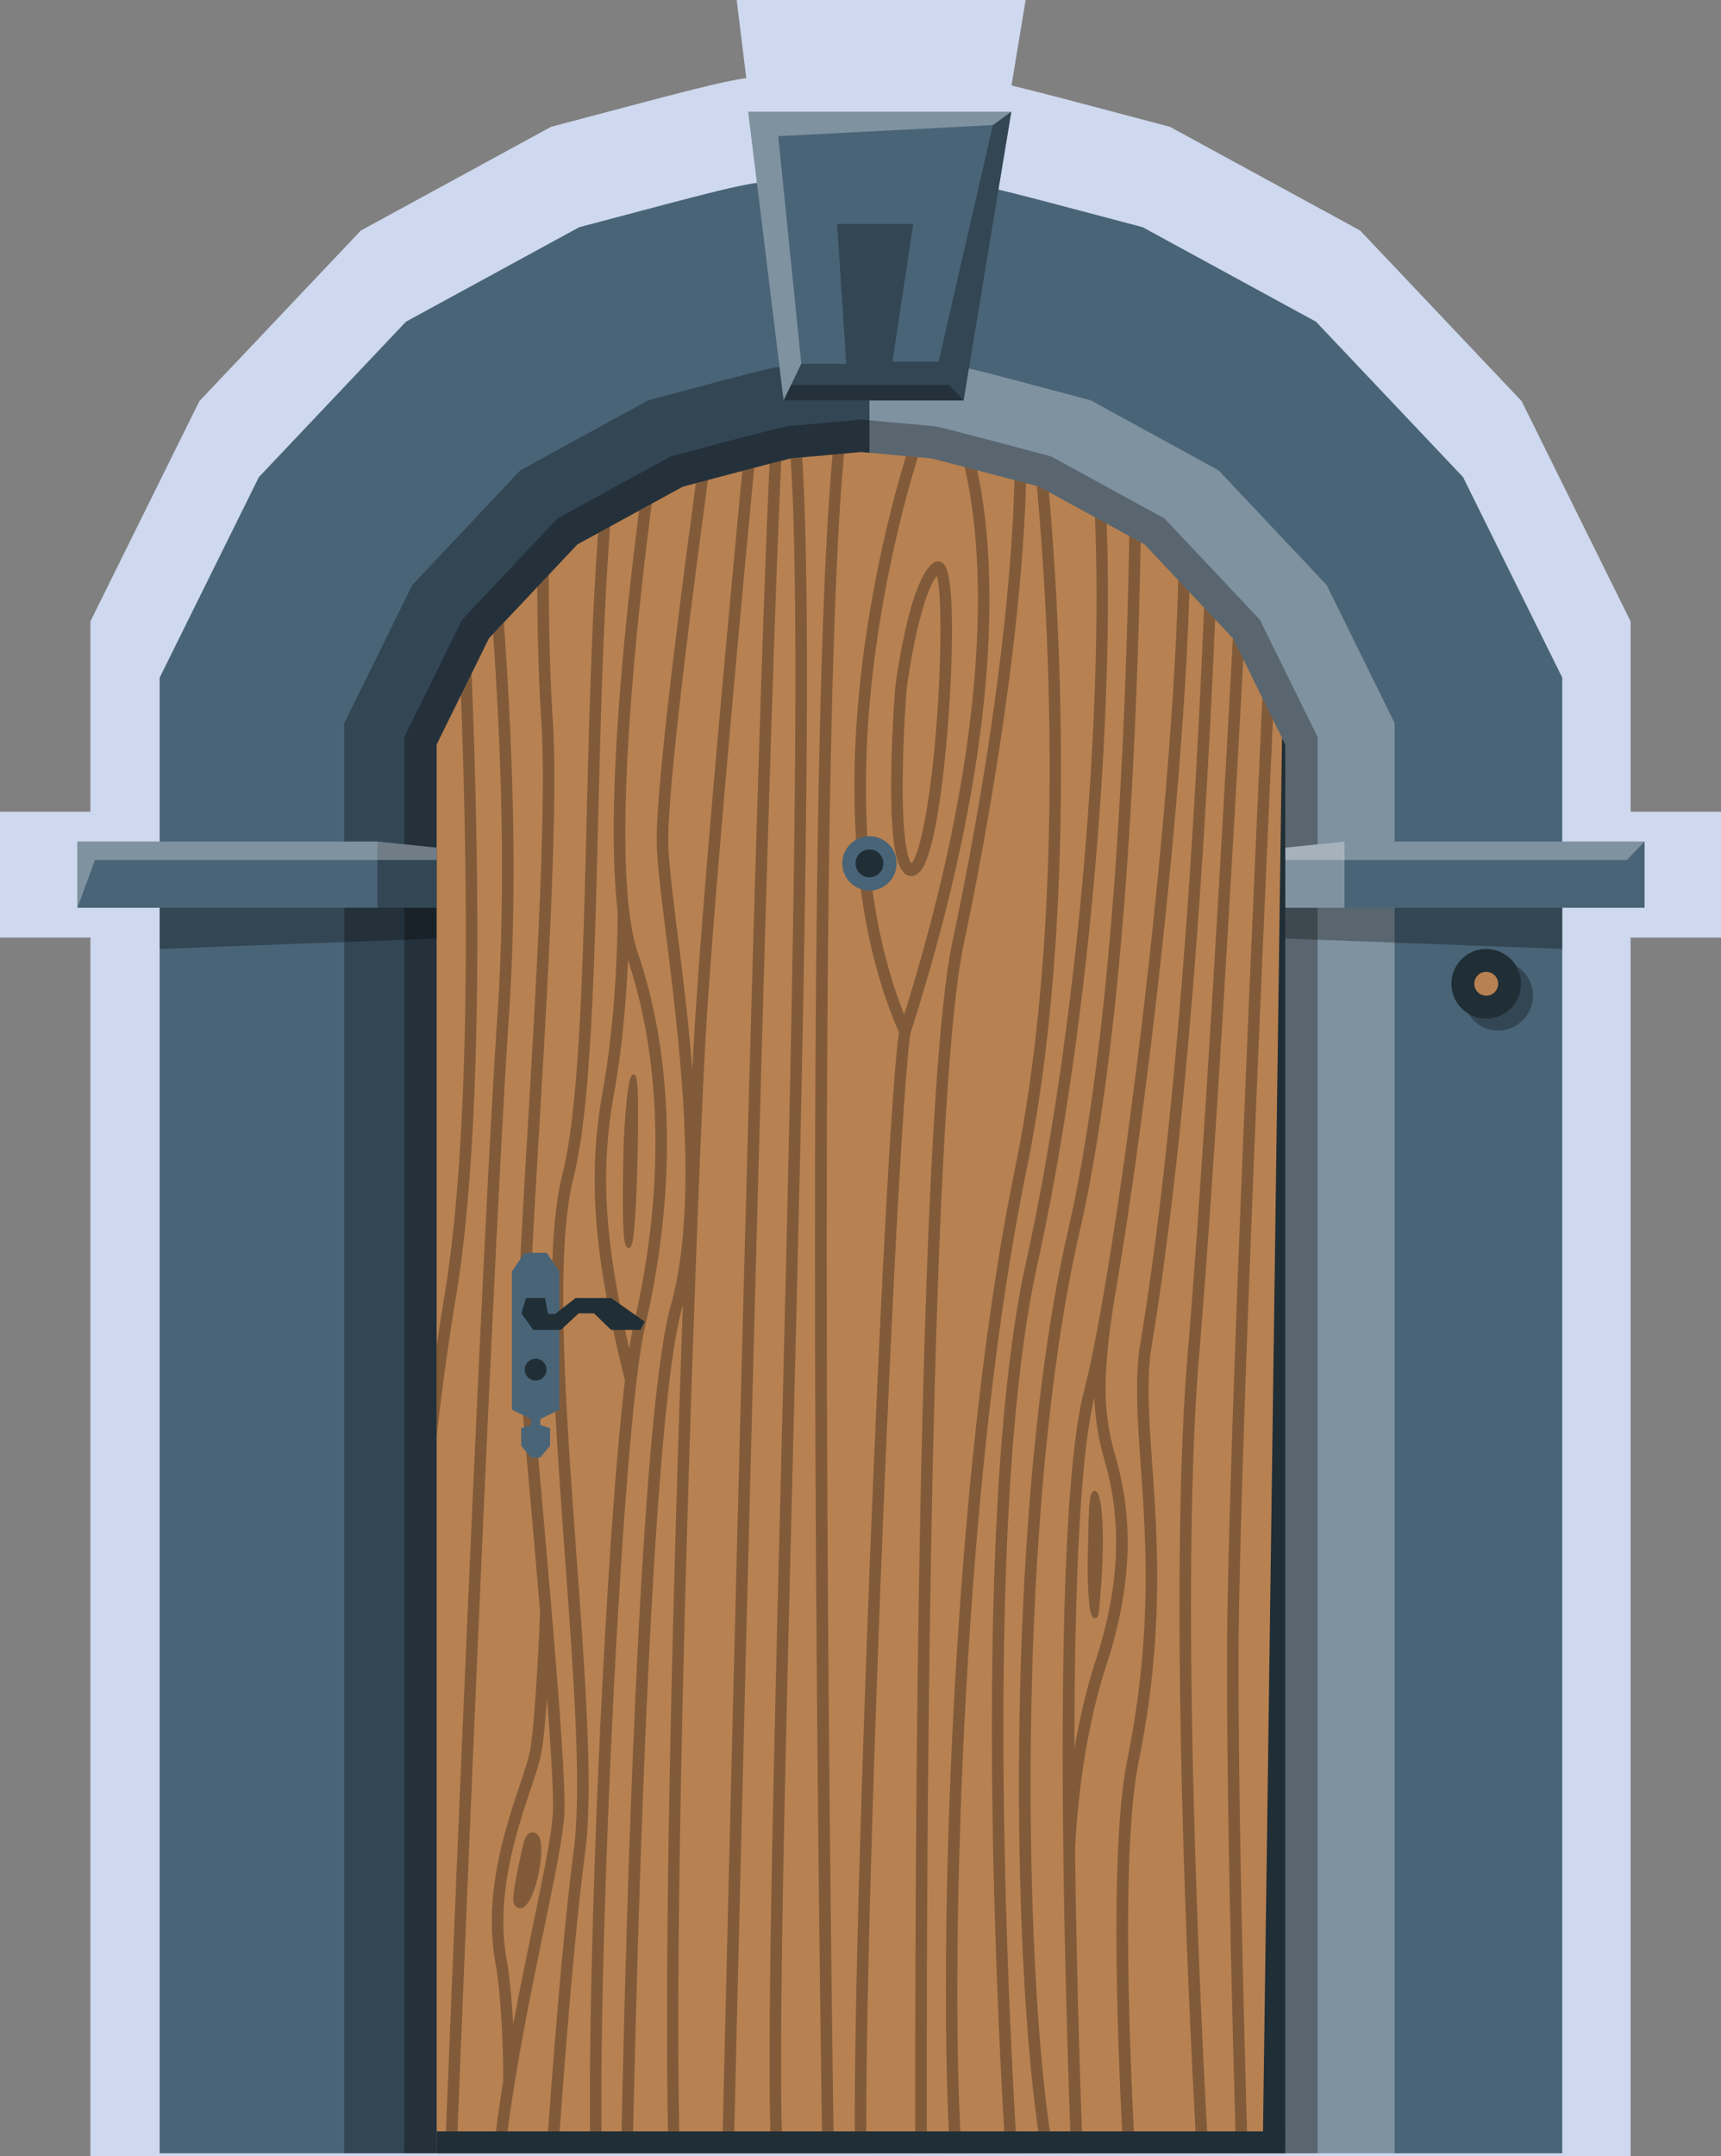
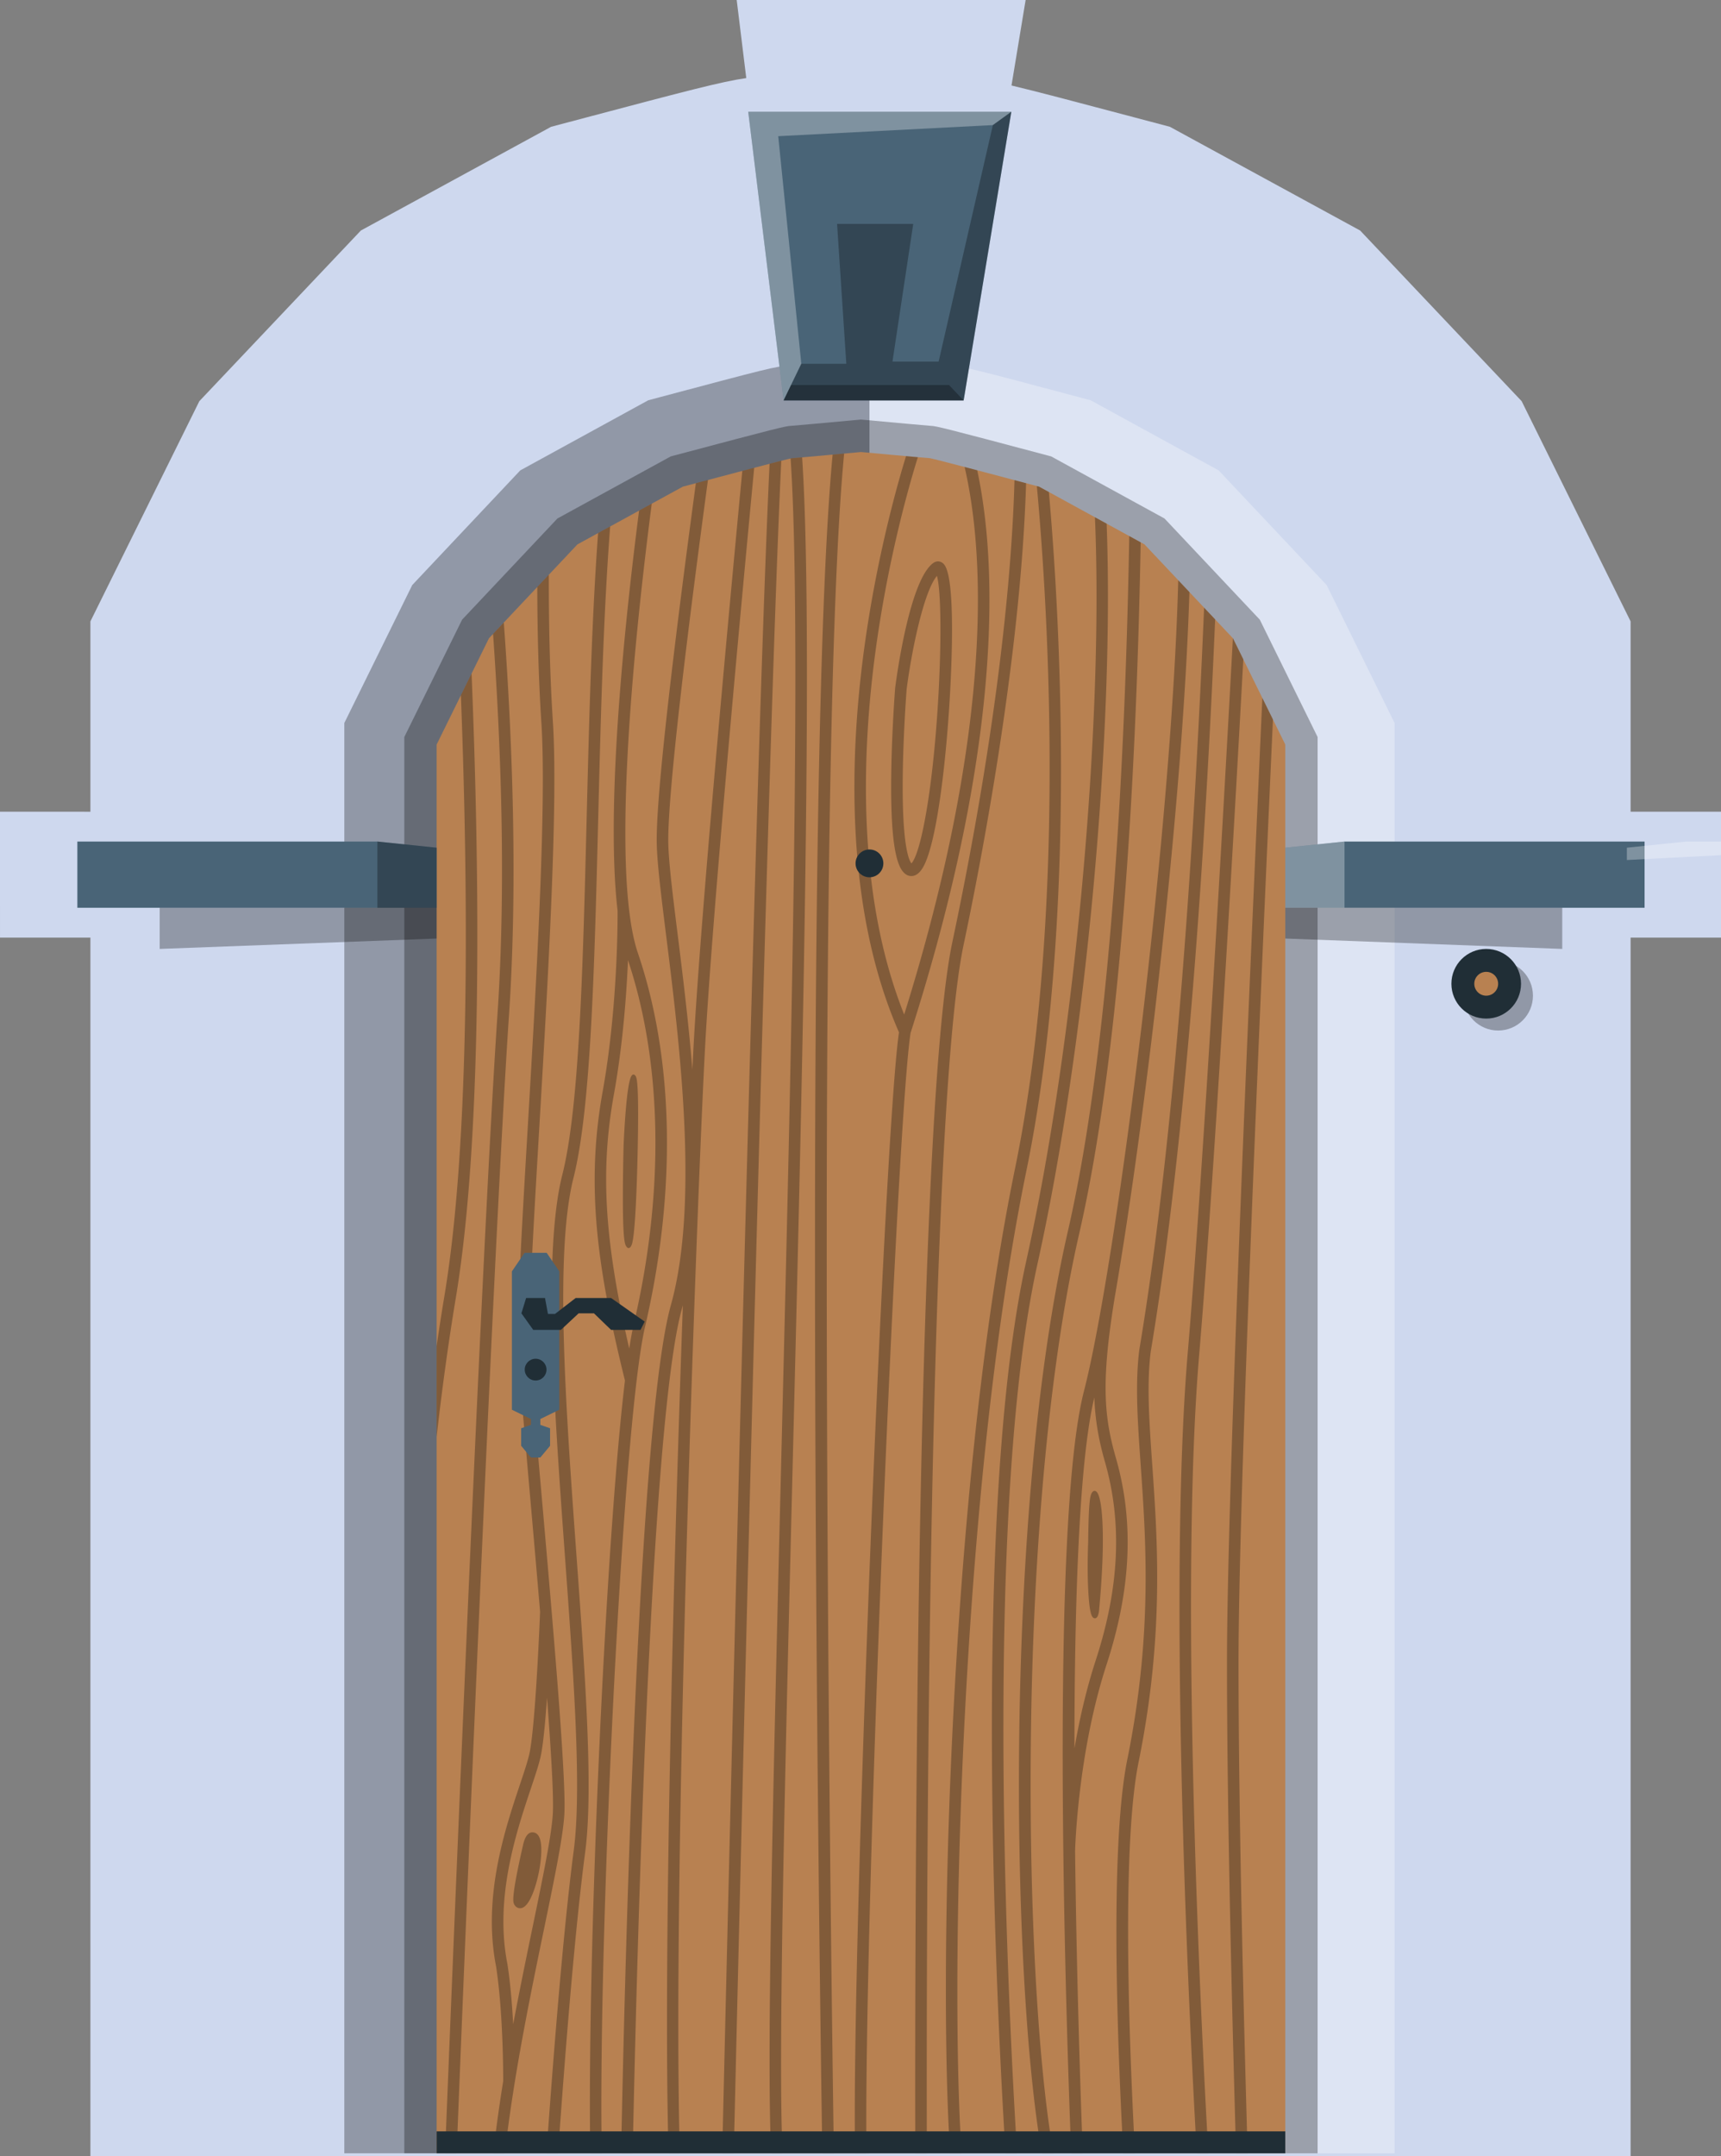
<svg xmlns="http://www.w3.org/2000/svg" xml:space="preserve" width="1166.604" height="1460.757">
  <rect width="100%" height="100%" fill="#808080" stroke="none" />
  <path fill="#CED8EE" d="M1166.604 549.905h-61.275V420.958l-73.859-149.187-109.474-115.603-128.97-70.276-24.097-6.383c-41.036-10.872-66.134-17.521-83.269-21.589L695.238 0H499.381l6.488 52.891c-16.712 2.383-41.259 8.886-108.192 26.618l-24.1 6.383-128.965 70.276L135.13 271.771 61.277 420.963v128.942H0v64.286l.001-.003v21.003h61.276V1460.757H1105.328V635.191h61.275v-85.286z" />
-   <path fill="#496477" d="M1058.992 1458.757V459.056L991.732 323.2l-99.69-105.273-117.445-63.996-21.943-5.813c-83.382-22.091-94.532-25.044-113.991-25.434-8.296-.727-24.226-2.172-37.759-3.419l-17.29-1.591-17.289 1.591a10408.765 10408.765 0 0 1-37.76 3.419c-19.456.39-30.614 3.346-113.99 25.434l-21.946 5.813-117.44 63.996L175.488 323.2l-67.253 135.86v999.697h950.757z" />
  <circle cx="1015.532" cy="674.538" r="23.598" fill="#010101" opacity=".3" />
  <path fill="#010101" d="m589.376 243.904-5.763-.532-5.763.532c-17.662 1.635-37.494 3.435-43.406 3.923-7.936.159-14.545 1.92-87.678 21.384l-7.315 1.947-86.779 47.507-73.216 77.674-46.058 93.474v968.944h355.978V243.904z" opacity=".3" />
  <path fill="#FFF" d="m589.376 243.904 5.764-.532 5.764.532c17.662 1.635 37.493 3.435 43.406 3.923 7.936.159 14.545 1.92 87.678 21.384l7.315 1.947 86.779 47.507 73.215 77.674 46.059 93.474v968.944h-355.98V243.904z" opacity=".3" />
  <path fill="#010101" d="M893.151 1458.757V499.292l-39.174-79.498-64.604-68.539-76.818-42.053-2.558-.682c-70.116-18.661-75.567-19.936-78.95-20.024-3.746-.272-25.827-2.276-45.418-4.089l-2.017-.186-2.017.186c-19.59 1.813-41.67 3.816-45.417 4.089-3.383.089-8.834 1.363-78.954 20.024l-2.561.682-76.812 42.053-64.606 68.539-39.172 79.498v959.465h619.078z" opacity=".3" />
  <path fill="#B88151" d="M871.247 1458.757V504.395l-35.463-71.968-59.974-63.625-71.446-39.113s-72.49-19.295-74.055-19.295-46.697-4.173-46.697-4.173-45.132 4.173-46.696 4.173-74.055 19.295-74.055 19.295l-71.446 39.113-59.974 63.625-35.463 71.968v954.362h575.269z" />
  <path fill="#496477" d="M531.18 271.28 507.19 75.714h178.356L653.213 271.28z" />
  <path fill="#FFF" d="m531.18 271.28 11.995-24.822-15.646-154.196L673.03 84.74l12.516-9.026H507.19z" opacity=".3" />
  <path fill="#010101" d="M685.546 75.714 653.213 271.28H531.18l11.995-24.822h30.508l-6.258-94.774h51.629l-14.081 93.27h31.291L673.03 84.74z" opacity=".3" />
  <path fill="#010101" d="M531.18 271.28h122.033l-9.909-10.43H536.22z" opacity=".3" />
  <path fill="#496477" d="M255.823 570.105H52.435v44.882h243.544v-40.71z" />
  <path fill="#010101" d="m255.822 570.105 40.157 4.172v40.71h-40.157z" opacity=".3" />
-   <path fill="#FFF" d="m52.434 614.987 11.995-32.366h231.55v-8.344l-40.157-4.172H52.434z" opacity=".3" />
  <path fill="#010101" d="M108.235 614.987v27.868l187.744-7.04v-20.828z" opacity=".3" />
  <path fill="#496477" d="M911.403 570.105h203.389v44.882H871.247v-40.71z" />
  <path fill="#FFF" d="m911.403 570.105-40.156 4.172v40.71h40.156z" opacity=".3" />
-   <path fill="#FFF" d="M1102.798 582.621H871.247v-8.344l40.156-4.172h203.389z" opacity=".3" />
+   <path fill="#FFF" d="M1102.798 582.621v-8.344l40.156-4.172h203.389z" opacity=".3" />
  <path fill="#010101" d="M1058.99 614.987v27.868l-187.743-7.04v-20.828z" opacity=".3" />
  <circle cx="1007.448" cy="666.454" r="23.598" fill="#202E36" />
  <circle cx="1007.448" cy="666.454" r="8.083" fill="#B88151" />
  <path fill="#010101" d="M348.192 1289.204c-1.016-3.236 1.125-16.434 6.36-39.225 1.406-6.375 3.878-9.245 7.347-8.555 4.687.945 6.114 8.318 4.242 21.914-1.281 9.305-6.18 28.727-13.144 29.382a4.294 4.294 0 0 1-.407.019c-1.984 0-3.721-1.376-4.398-3.535zm463.089 169.553h7.84c-1.461-24.666-21.138-365.361-6.185-541.753 9.75-115.014 22.039-327.664 29.852-470.364l-7.004-14.213-.054-.059c-7.756 142.4-20.525 365.207-30.586 483.89-14.914 175.923 4.463 514.108 6.137 542.499zM772.326 914.24l-.024.171c-2.932 23.05-1.133 48.688.949 78.377 3.557 50.707 7.984 113.814-8.713 197.315-11.814 55.453-7.84 180.947-3.086 268.653h7.926c-4.695-87.456-8.697-212.897 2.803-266.872 16.939-84.716 12.468-148.48 8.873-199.714-2.047-29.185-3.814-54.396-1.01-76.562 24.525-146.544 37.197-345.172 43.657-496.003l-7.493-7.948c-6.344 151.467-19 353.965-43.882 502.583zM537.427 340.033c1.572 41.202 2.066 98.169 1.513 174.155-1.024 140.103-5.394 315.637-9.62 485.391-5.203 209.027-9.801 393.75-6.565 459.178h7.744c-3.187-64.061 1.607-256.66 6.644-458.958 4.273-171.675 8.693-349.193 9.652-490.021.521-76.481-.039-133.485-1.715-174.268-.402-9.785-.854-18.267-1.347-25.669-3.829.335-6.46.553-6.816.553-.091 0-.446.071-.992.195.549 8.215 1.061 17.91 1.502 29.444zM319.673 456.31l-7.245 14.703C317.462 603.4 318.893 771.72 301.3 877.66a1702.575 1702.575 0 0 0-5.321 34.266v61.491c3.449-30.688 7.724-62.378 13.026-94.312 18.342-110.452 16.146-287.992 10.668-422.795zm300.768 1002.447h7.824c-.231-85.668-.945-696.507 24.975-818.93 10.419-49.205 38.71-192.559 42.305-312.482l-7.856-2.082c-2.317 83.723-16.932 193.957-42.081 312.738-26.097 123.256-25.398 734.824-25.167 820.756zM471.698 327.341c-18.383 136.341-27.291 218.732-26.487 245.189.416 13.731 3.037 34.734 6.354 61.324 8.991 72.081 22.581 181.009 3.196 250.314-21.983 78.592-31.097 441.789-33.73 574.588h7.855c2.703-132.313 11.975-495.713 33.375-572.221.211-.758.419-1.518.624-2.286-6.451 181.426-13.413 442.411-9.708 574.507h7.657c-5.366-189.344 11.813-652.971 17.229-751.418 4.785-86.945 23.467-288.332 33.176-390.432a8955.6 8955.6 0 0 0-8.064 2.115C493.385 422.059 475 620.59 470.253 706.853a2872.07 2872.07 0 0 0-.912 17.765c-2.693-33.133-6.672-65.022-10.02-91.858-3.158-25.315-5.887-47.182-6.291-60.5-.563-18.52 3.938-77.236 26.867-247.094l-8.199 2.175zM341.105 1409.868c.012-3.333.058-45.938-4.851-77.842-9.24-47.113 6.1-92.936 16.252-123.263 3.078-9.198 5.737-17.142 6.707-22.418 3.946-21.497 6.705-89.75 6.892-94.479-2.151-25.494-4.452-51.732-6.599-76.202-3.812-43.452-7.103-80.978-8.183-98.766-1.324-21.819 2.303-83.382 6.501-154.664 5.691-96.613 12.774-216.853 9.149-272.701-1.988-30.634-2.705-62.563-2.765-91.87l7.822-8.299c-.066 31.338.584 66.248 2.748 99.597 3.66 56.396-3.44 176.937-9.146 273.793-4.182 71-7.794 132.316-6.5 153.609 1.071 17.67 4.358 55.142 8.164 98.527 7.285 83.058 16.35 186.423 15.313 212.89-.585 14.92-6.512 43.58-14.014 79.863-9.125 44.135-20.668 100.08-26.331 151.113h-7.876c1.758-16.003 4.06-32.45 6.717-48.888zm2.827-79.455.031.18c1.996 12.942 3.19 27.576 3.906 40.735 4.352-23.214 8.966-45.544 13.086-65.47 7.421-35.885 13.281-64.231 13.838-78.426.477-12.153-1.26-41.287-3.988-77.344-1.078 15.203-2.401 29.621-3.912 37.848-1.08 5.889-3.699 13.711-7.014 23.613-9.866 29.472-24.774 74.009-15.947 118.864zm-34.402 128.344c3.374-84.876 24.117-601.726 35.517-771.32 6.087-90.563 2.12-188.822-3.535-265.693l-7.283 7.727c5.352 75.431 8.885 170.031 3.014 257.376-11.422 169.938-32.212 688.093-35.544 771.911h7.831zm73.502-403.466c5.856 80.55 11.389 156.631 5.88 198.345-6.765 51.217-13.655 136.398-18.497 205.121h7.875c4.739-67.76 11.476-151.762 18.369-203.965 5.628-42.608.064-119.13-5.826-200.141-7.35-101.11-14.952-205.661-2.093-256.679 11.818-46.891 14.206-141.948 16.733-242.587 1.719-68.386 3.479-138.306 8.134-198.732l-8.186 4.48c-4.384 59.464-6.097 127.471-7.769 194.029-2.516 100.136-4.892 194.718-16.471 240.659-13.204 52.391-5.55 157.663 1.851 259.47zm256.63-673.273c8.794 8.952 5.102 76.669 3.76 97.21-2.771 42.427-8.894 93.182-17.771 108.398-2.731 4.684-5.633 5.867-7.869 5.867a6.666 6.666 0 0 1-2.399-.455l-.292-.125c-5.472-2.641-11.663-12.74-10.965-67.858.375-29.538 2.63-58.559 2.653-58.849l.021-.215c.95-7.431 9.745-72.938 25.801-84.56 2.302-1.663 5.074-1.434 7.061.587zm-4.548 8.112c-9.167 11.02-17.345 51.913-20.547 76.873-.149 1.941-2.26 29.845-2.617 58.203-.605 47.968 4.28 57.773 5.886 59.693 1.024-1.052 3.902-5.243 7.381-20.999 11.704-53.006 15.101-155.707 9.897-173.77zm-70.71-82.146c-19.913 211.339-9.5 984.776-6.994 1150.772h7.837c-2.4-163.229-12.707-946.322 6.967-1151.487-2.423.223-5.073.465-7.81.715zm-74.84 1150.773h7.828c3.429-146.49 22.167-936.782 32.2-1146.606-2.26.574-4.949 1.267-7.928 2.039-10.173 214.617-28.625 995.475-32.1 1144.567zm-67.329-651.689c.068-15.768.483-31.261.488-31.415l.005-.142c.405-9.191 1.965-39.683 5.004-46.061.859-1.804 2.17-2.01 3.118-.489.75 1.205 2.508 4.022 1.296 55.362-.361 15.285-1.455 51.589-3.81 58.593-.623 1.851-1.458 2.578-2.234 2.578-.436 0-.853-.229-1.202-.617l-.184-.229c-1.109-1.552-2.629-3.679-2.481-37.58zm19.567-465.85c-10.62 81.839-28.7 247.733-9.346 304.598 24.43 71.775 26.14 161.6 4.813 252.929-9.704 41.557-19.413 192.556-24.731 323.769-4.011 98.958-5.564 182.716-4.646 236.244h-7.744c-2.265-128.435 9.797-408.951 23.486-523.511-18.458-74.77-26.825-130.864-15.129-195.673 10.416-57.723 10.171-118.293 10.138-122.613-8.388-71.854 5.311-199.201 14.577-271.044l8.582-4.699zm-25.614 399.92c-9.293 51.497-6.678 98.295 10.359 172.467 1.04-6.725 2.084-12.396 3.128-16.863 20.774-88.969 19.344-176.319-3.974-246.258-1.065 24.066-3.584 57.802-9.513 90.654zm423.368 385.027c0-106.305 13.619-425.119 23.322-638.756l-7.172-14.553c-9.734 213.52-23.975 544.481-23.975 653.309 0 100.774 3.457 238.52 6.172 332.592h7.828c-2.714-94.028-6.175-231.834-6.175-332.592zm-74.077-763.019c-2.485 141.908-11.679 340.627-41.613 471.014-43.266 188.467-38.617 505.46-17.624 624.598h7.896c-8.964-49.822-14.976-137.855-15.481-236.253-.779-151.323 11.18-292.151 32.811-386.372 29.806-129.83 39.157-326.717 41.76-468.744l-7.749-4.243zm-104.271 1.596c5.176 60.663.807 165.507-48.294 322.573-32.381-81.045-28.667-177.714-19.497-245.742 8.896-65.992 24.412-117.996 28.776-131.846-2.372-.209-5.114-.454-8.021-.716-5.137 16.584-19.869 67.462-28.478 131.21-9.669 71.604-13.351 174.529 23.69 259.141-5.781 39.767-15.294 236.497-21.778 412.297-2.537 68.796-9.349 264.496-8.013 347.098h7.766c-.789-57.721 2.077-184.404 8.066-346.771 6.365-172.588 16.157-375.293 21.813-412.19 52.47-163.917 57.114-273.082 51.762-335.805-1.446-16.949-3.71-32.021-6.569-45.395-2.918-.768-5.791-1.521-8.552-2.242 3.213 13.958 5.761 30.014 7.329 48.388zm76.416 680.188c.006-.205.012-.734.021-1.513.325-26.172 1.31-30.041 2.376-31.936.879-1.563 2.166-1.908 3.28-.894 4.214 3.85 6.196 32.188 1.842 78.921-.315 5.805-1.881 6.817-2.936 6.817a1.7 1.7 0 0 1-.228-.016c-1.889-.255-3.234-2.978-4.107-15.733-.459-6.736-.876-18.389-.248-35.646zm-2.775-102.791c13.254-51.368 32.949-184.657 46.83-316.932 9.649-91.943 15.403-171.373 17.01-232.135l7.578 8.039c-1.879 60.029-7.557 136.841-16.811 225.016-9.877 94.122-22.71 188.825-34.101 254.385l.024.005c-9.105 56.369-6.911 79.493 1.067 107.238 12.386 43.078 10.324 88.799-6.304 139.772-18.342 56.223-21.063 116.694-21.386 126.316 1.075 88.844 3.887 169.97 5.224 204.913h-7.85c-3.302-84.447-14.91-425.04 8.719-516.617zm6.964 4.54c-10.354 43.148-13.449 139.176-13.483 237.822 3.225-18.798 7.835-39.508 14.421-59.696 16.065-49.252 18.099-93.286 6.214-134.62-4.224-14.684-6.591-28.259-7.152-43.506zm-46.122-92.53c-37.764 170.555-19.652 514.61-14.057 604.607h7.843c-5.539-88.785-23.776-432.855 13.83-602.704 33.764-152.492 52.067-364.427 46.843-501.298l-7.93-4.343c5.845 135.591-12.471 349.922-46.529 503.738zm7.15-524.865c10.585 114.944 17 307.292-14.666 461.738-31.354 152.939-41.633 342.082-44.968 441.216-3.079 91.515-2.53 176.189.889 226.519h7.757c-3.16-46.482-4.156-127.24-.826-226.22 3.326-98.857 13.569-287.438 44.794-439.744 25.437-124.07 25.591-268.155 21.239-367.181-1.388-31.58-3.469-63.115-6.057-92.289l-6.639-3.635-1.523-.404z" opacity=".3" />
  <path fill="#202E36" d="M871.247 1443.894H295.979v14.863h575.268z" />
-   <path fill="#202E36" d="m869.021 499.877 2.226 4.518v946.93l-15.167-2.998z" />
  <path fill="#496477" d="M379.14 955.038v-93.761l-8.583-12.546H355.59l-8.583 12.546v93.761l12.875 6.273v3.961l-6.603 2.311v11.886l6.603 7.923h6.383l6.602-7.923v-11.886l-6.602-2.311v-3.961z" />
  <circle cx="363.073" cy="927.856" r="7.374" fill="#202E36" />
  <path fill="#202E36" d="m353.444 889.722 7.997 11.195h18.794l11.995-11.195h10.397l11.597 11.195h19.992l2.8-5.598-22.792-15.994h-23.993l-13.995 10.796h-4.798l-2-10.796h-12.795z" />
-   <circle cx="589.376" cy="584.899" r="18.419" fill="#496477" />
  <circle cx="589.376" cy="584.899" r="9.423" fill="#202E36" />
</svg>